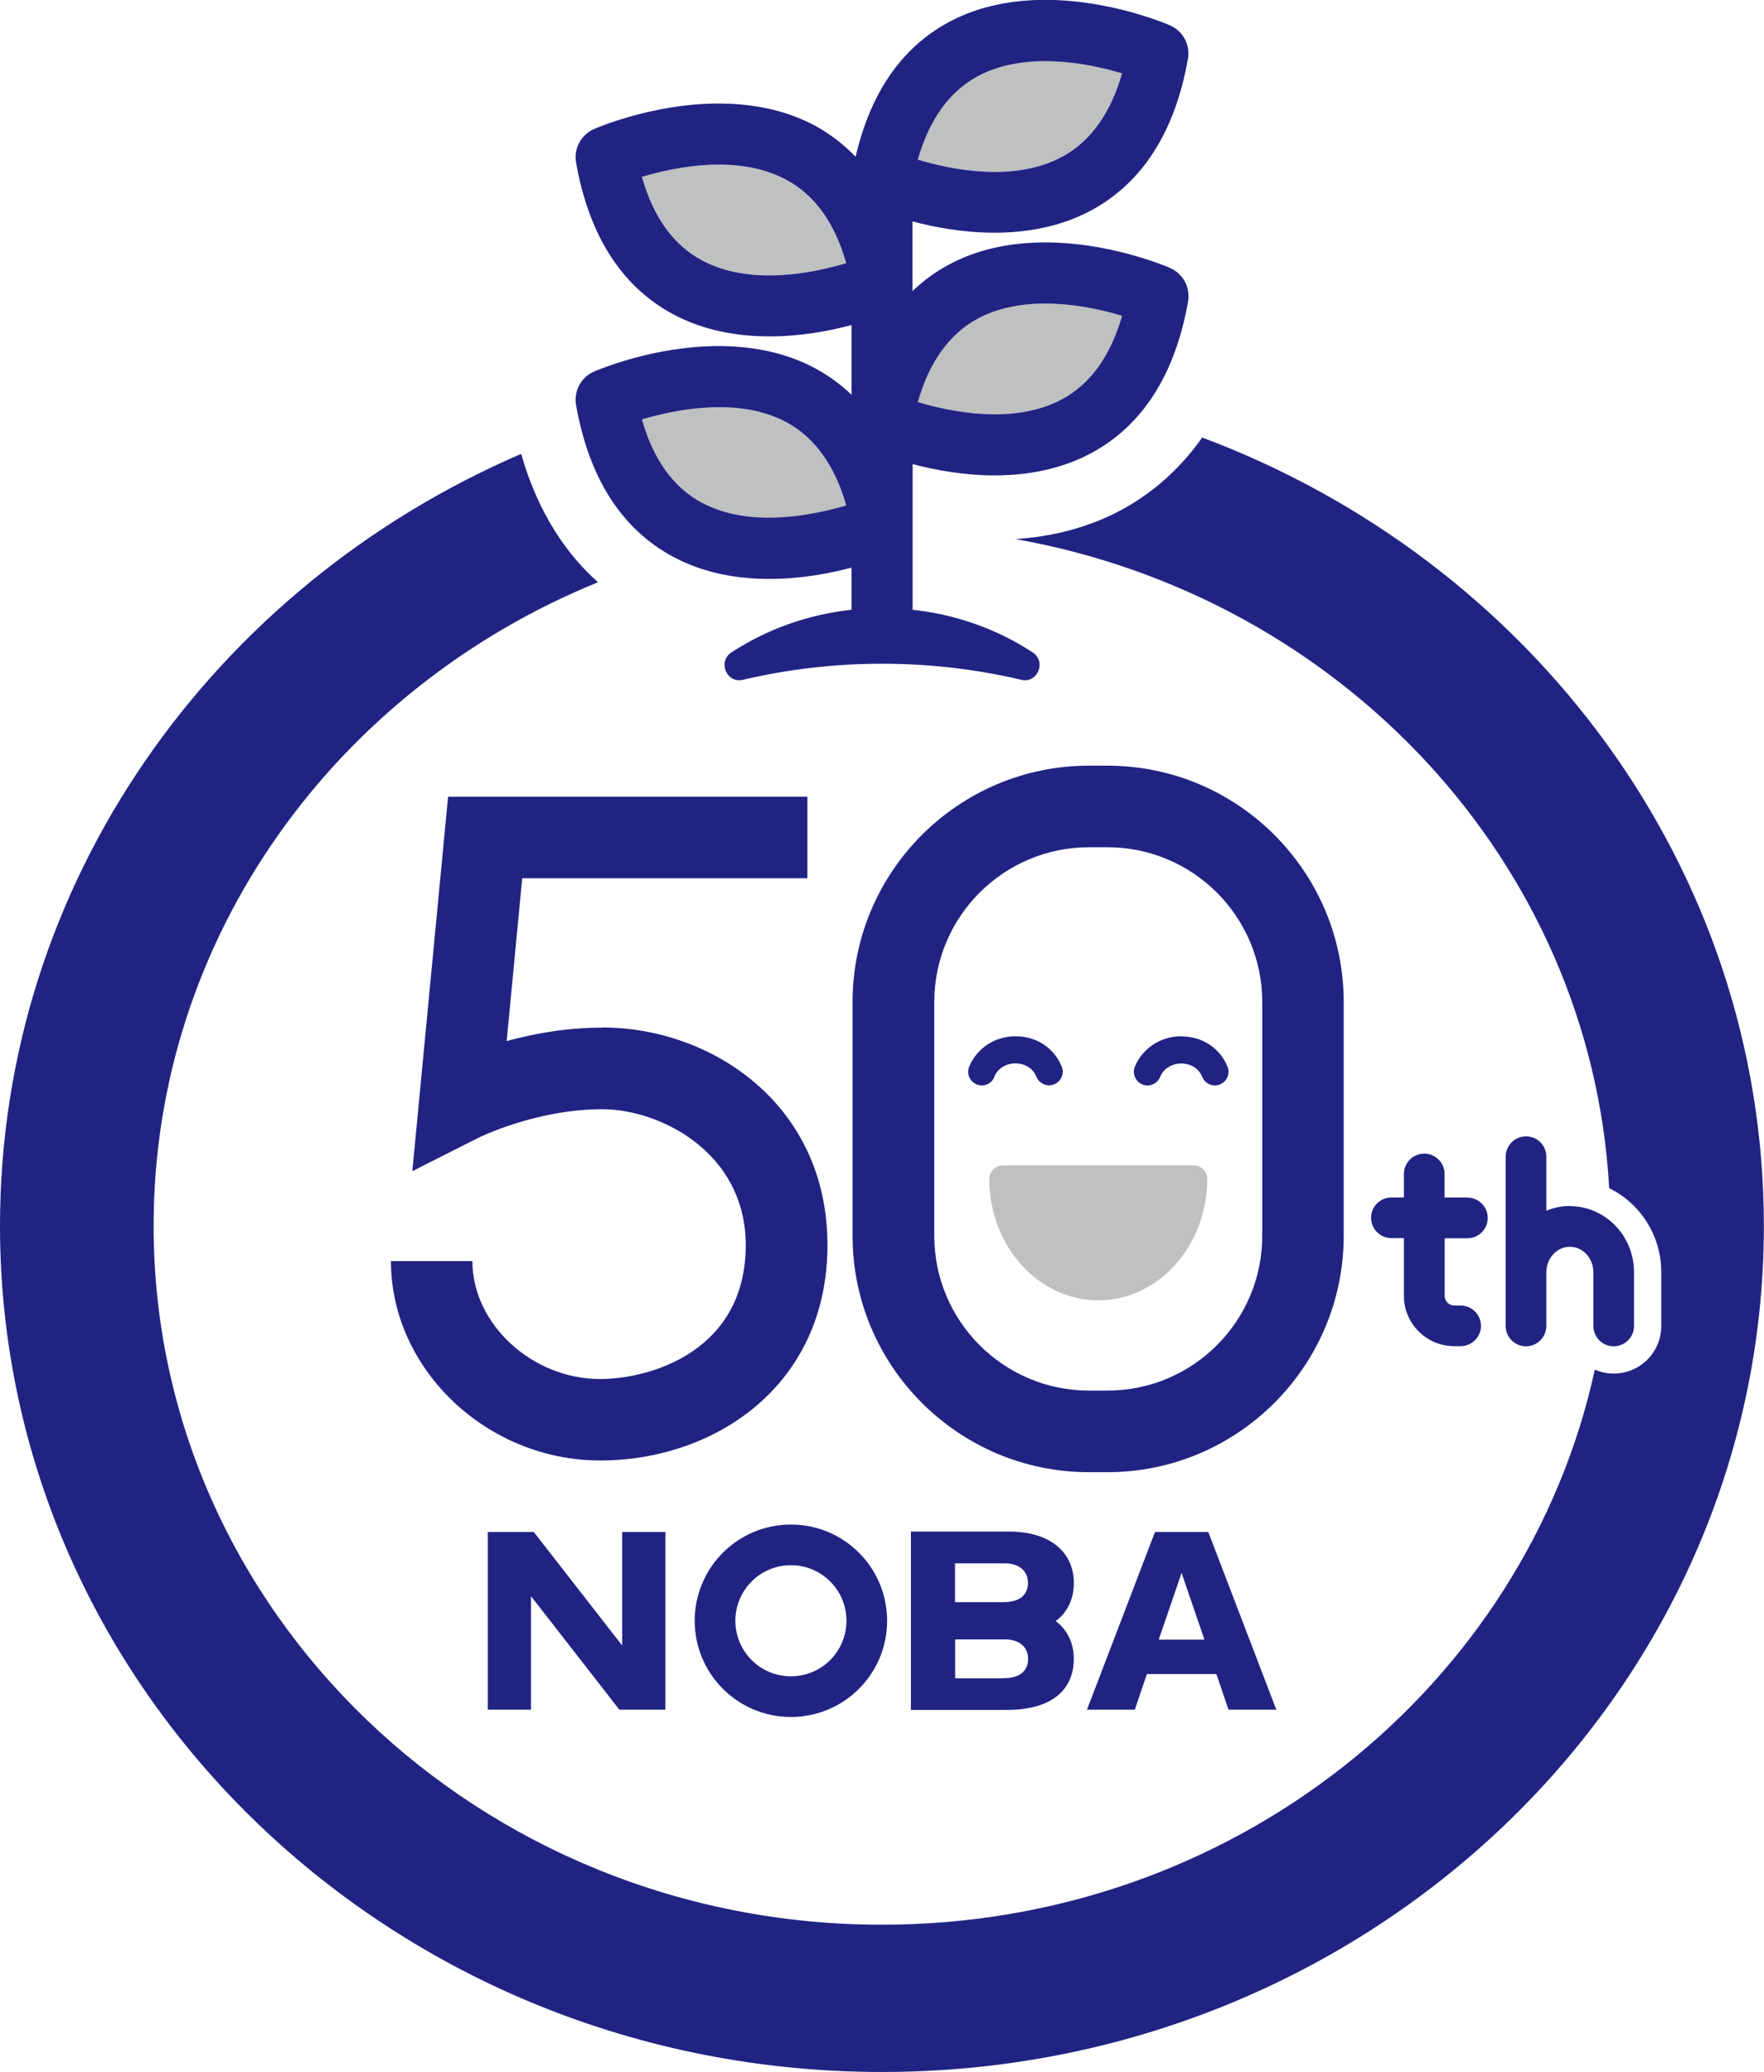
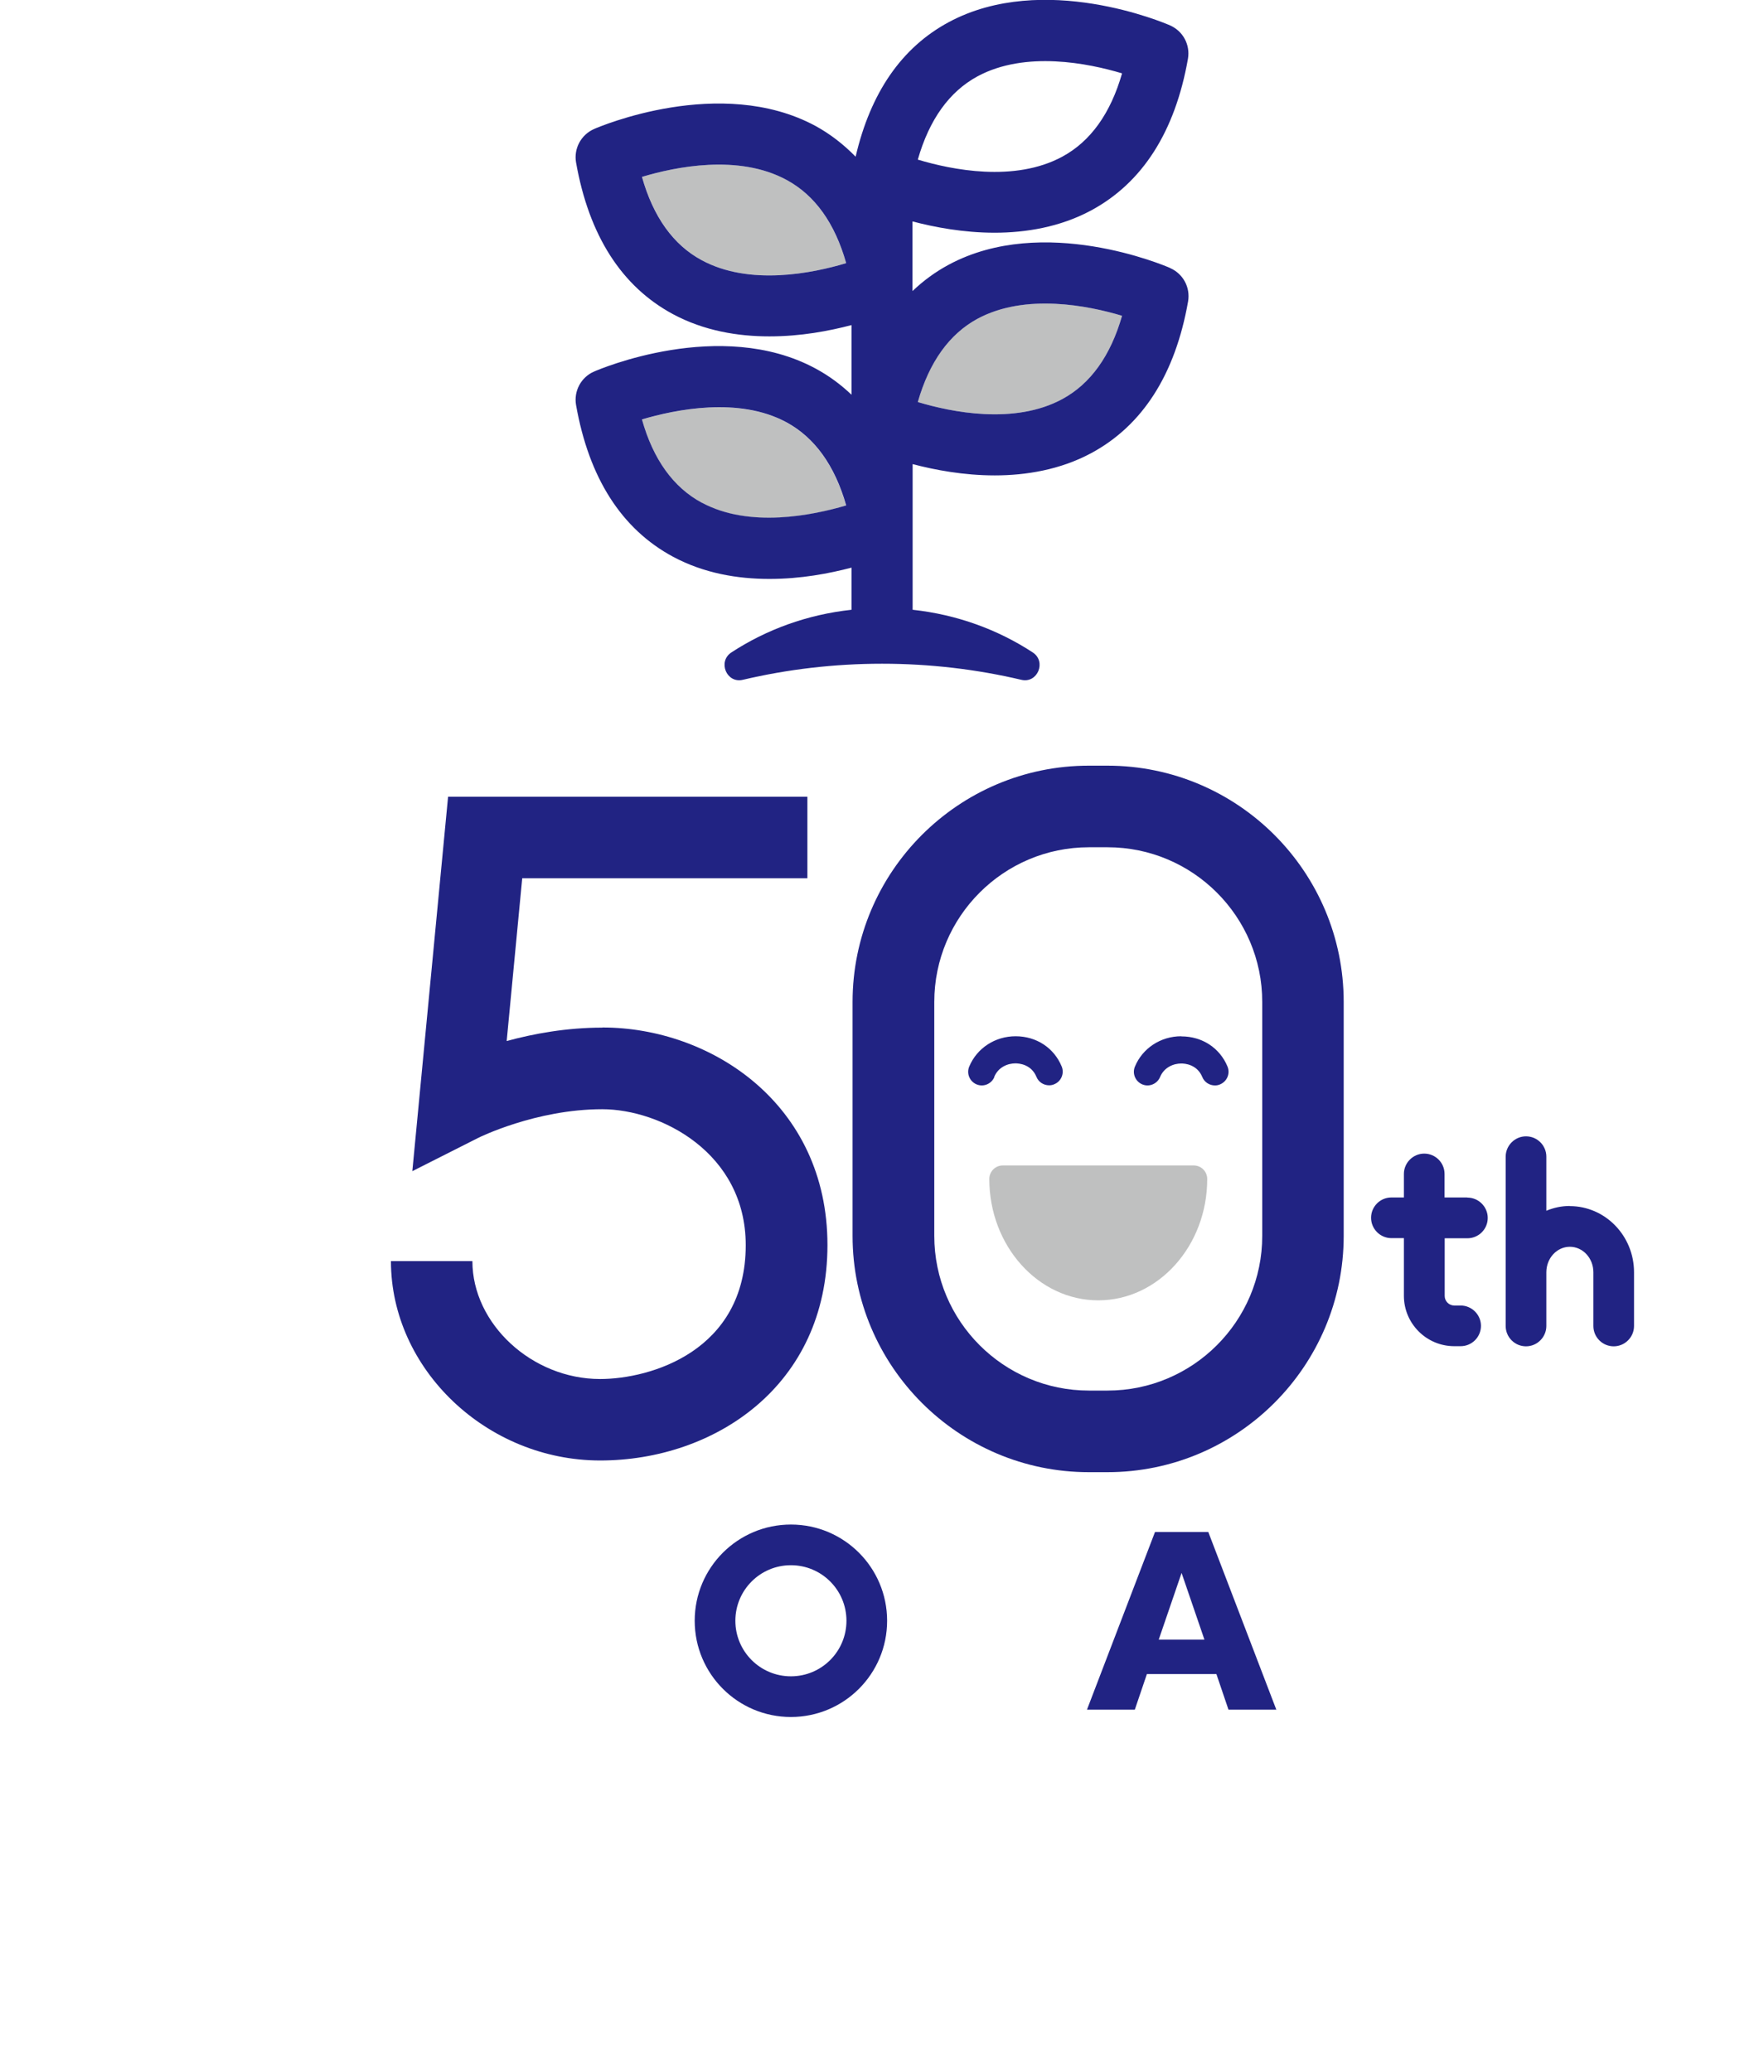
<svg xmlns="http://www.w3.org/2000/svg" id="_レイヤー_2" viewBox="0 0 132.75 155.91">
  <defs>
    <style>.cls-1{fill:#bfc0c0;}.cls-2{fill:#212383;}</style>
  </defs>
  <g id="_レイヤー_1-2">
-     <path class="cls-2" d="M90.47,32.92c-1.9,2.71-4.14,4.4-6.08,5.45-2.61,1.4-5.36,2.02-7.97,2.19,24.53,4.36,43.32,24.37,44.68,48.84,2.31,1.13,3.92,3.54,3.92,6.33v4.04c0,1.98-1.6,3.58-3.58,3.58-.51,0-.98-.11-1.42-.3-5.2,23.85-27.24,41.77-53.65,41.77-30.27,0-54.81-23.54-54.81-52.58,0-21.76,13.79-40.44,33.44-48.43-2.28-2.04-4.48-5.09-5.78-9.66C16.11,44.11,0,66.36,0,92.24c0,35.16,29.72,63.66,66.37,63.66s66.37-28.5,66.37-63.66c0-27-17.54-50.06-42.27-59.32Z" />
    <path class="cls-2" d="M45.32,77.32c-2.69,0-5.18.46-7.19,1.01l1.17-12.25h21.46v-6.13h-27.04l-2.69,28.17,4.97-2.51s4.31-2.15,9.32-2.15c4.36,0,10.8,3.25,10.8,10.23,0,7.97-7.17,10.07-10.96,10.07-5.12,0-9.61-4.14-9.61-8.87h-6.13c0,8.13,7.21,15,15.75,15s17.1-5.57,17.1-16.21-8.79-16.37-16.93-16.37Z" />
    <path class="cls-2" d="M83.34,57.61h-1.4c-9.8,0-17.78,7.98-17.78,17.78v17.6c0,9.8,7.98,17.78,17.78,17.78h1.4c9.8,0,17.78-7.98,17.78-17.78v-17.6c0-9.8-7.97-17.78-17.78-17.78ZM94.99,92.99c0,6.42-5.22,11.64-11.64,11.64h-1.4c-6.42,0-11.64-5.22-11.64-11.64v-17.6c0-6.42,5.22-11.64,11.64-11.64h1.4c6.42,0,11.64,5.22,11.64,11.64v17.6Z" />
-     <path class="cls-2" d="M74.82,81.03c.31-.75,1.03-1.02,1.6-1.02h0c.27,0,1.19.07,1.58,1.02.16.39.54.63.95.63.13,0,.26-.02.39-.08.52-.21.77-.81.56-1.33-.58-1.41-1.91-2.28-3.47-2.28h0c-1.54,0-2.91.89-3.49,2.28-.22.52.03,1.12.55,1.34.52.22,1.12-.03,1.34-.55Z" />
+     <path class="cls-2" d="M74.82,81.03c.31-.75,1.03-1.02,1.6-1.02c.27,0,1.19.07,1.58,1.02.16.39.54.63.95.63.13,0,.26-.02.39-.08.52-.21.77-.81.56-1.33-.58-1.41-1.91-2.28-3.47-2.28h0c-1.54,0-2.91.89-3.49,2.28-.22.52.03,1.12.55,1.34.52.22,1.12-.03,1.34-.55Z" />
    <path class="cls-2" d="M88.89,77.97h0c-1.54,0-2.91.9-3.48,2.28-.22.52.03,1.12.55,1.34.52.22,1.12-.03,1.34-.55.31-.75,1.03-1.02,1.6-1.02h0c.27,0,1.19.07,1.58,1.02.16.39.54.63.95.63.13,0,.26-.02.39-.08.52-.22.77-.81.56-1.33-.58-1.41-1.91-2.28-3.47-2.28Z" />
    <path class="cls-1" d="M89.82,87.69h-14.35c-.57,0-1.02.46-1.02,1.02,0,5.03,3.68,9.13,8.2,9.13s8.2-4.1,8.2-9.13c0-.57-.46-1.02-1.02-1.02Z" />
    <path class="cls-1" d="M73.57,23.98c-2.14,1.15-3.65,3.26-4.5,6.27,2.53.76,7.26,1.73,10.87-.22,2.14-1.15,3.65-3.26,4.5-6.27-2.53-.76-7.26-1.73-10.87.22Z" />
    <path class="cls-1" d="M59.16,31.77c-3.58-1.92-8.32-.96-10.85-.2.86,3.02,2.37,5.12,4.51,6.27,3.58,1.92,8.32.96,10.85.2-.86-3.02-2.37-5.12-4.52-6.27Z" />
-     <path class="cls-1" d="M79.94,11.78c2.14-1.15,3.65-3.26,4.5-6.27-2.53-.76-7.26-1.73-10.87.22-2.14,1.15-3.65,3.26-4.5,6.27,2.53.76,7.26,1.73,10.87-.22Z" />
    <path class="cls-1" d="M59.18,13.53c-3.61-1.95-8.34-.98-10.87-.22.86,3.01,2.37,5.12,4.5,6.27,3.61,1.95,8.34.98,10.87.22-.86-3.01-2.37-5.12-4.5-6.27Z" />
    <path class="cls-2" d="M88.05,20.16c-.39-.17-9.52-4.07-16.64-.25-1.01.54-1.92,1.21-2.74,1.99v-.63h0v-4.61c1.67.44,3.84.85,6.18.85s4.92-.42,7.25-1.67c3.87-2.08,6.33-5.92,7.3-11.42.18-1.05-.37-2.08-1.35-2.51-.38-.17-9.51-4.07-16.64-.25-3.56,1.91-5.9,5.32-7.02,10.13-.9-.92-1.91-1.71-3.05-2.33-7.13-3.82-16.26.08-16.64.25-.97.43-1.53,1.46-1.35,2.51.97,5.5,3.43,9.34,7.3,11.42,2.33,1.25,4.87,1.67,7.25,1.67s4.5-.41,6.18-.85v5.24c-.82-.78-1.73-1.45-2.74-1.99-7.13-3.82-16.26.08-16.64.25-.97.42-1.53,1.46-1.35,2.51.97,5.5,3.43,9.34,7.3,11.42,2.33,1.25,4.87,1.67,7.25,1.67s4.5-.41,6.18-.85v3.17c-3.33.36-6.41,1.49-9.04,3.21-1.05.69-.36,2.35.86,2.06,3.36-.79,6.87-1.21,10.48-1.21s7.12.42,10.48,1.21c1.22.29,1.91-1.37.86-2.06-2.63-1.72-5.71-2.85-9.04-3.21v-6.35h0v-4.61c1.67.44,3.84.85,6.18.85s4.92-.42,7.25-1.67c3.87-2.08,6.33-5.92,7.3-11.42.18-1.05-.37-2.08-1.35-2.51ZM73.57,5.74c3.61-1.94,8.34-.98,10.87-.22-.86,3.01-2.37,5.12-4.5,6.27-3.61,1.95-8.34.98-10.87.22.86-3.01,2.37-5.12,4.5-6.27ZM52.81,19.58c-2.14-1.15-3.65-3.26-4.5-6.27,2.53-.76,7.26-1.73,10.87.22,2.14,1.15,3.65,3.26,4.5,6.27-2.53.76-7.26,1.73-10.87-.22ZM52.82,37.83c-2.14-1.15-3.66-3.25-4.51-6.27,2.53-.75,7.27-1.72,10.85.2,2.14,1.15,3.66,3.25,4.52,6.27-2.54.75-7.27,1.72-10.85-.2ZM79.94,30.03c-3.61,1.95-8.34.98-10.87.22.86-3.01,2.37-5.12,4.5-6.27,3.61-1.94,8.34-.98,10.87-.22-.86,3.01-2.37,5.12-4.5,6.27Z" />
-     <path class="cls-2" d="M40.17,115.27l6.65,8.54v-8.54h3.25v13.37h-3.46l-6.65-8.54v8.54h-3.25v-13.37h3.46Z" />
    <path class="cls-2" d="M86.31,125.96l-.91,2.68h-3.6l5.12-13.37h4.01l5.12,13.37h-3.6l-.91-2.68h-5.21ZM90.64,123.37l-1.72-5.02-1.72,5.02h3.45Z" />
-     <path class="cls-2" d="M79.45,121.97c1-.74,1.36-1.81,1.36-2.88,0-2.28-1.78-3.85-4.84-3.85h-7.42v13.42h7.17c3.92,0,5.09-1.92,5.09-3.85,0-1.18-.48-2.16-1.36-2.84ZM71.87,117.63h3.75c1.1,0,1.74.6,1.74,1.46,0,.73-.42,1.46-1.84,1.46h-3.65v-2.93ZM75.53,126.28h-3.65v-2.93h3.75c1.1,0,1.74.6,1.74,1.46,0,.73-.42,1.46-1.84,1.46Z" />
    <path class="cls-2" d="M59.52,114.71c-4,0-7.24,3.24-7.24,7.24s3.24,7.24,7.24,7.24,7.24-3.24,7.24-7.24-3.24-7.24-7.24-7.24ZM59.52,126.13c-2.31,0-4.18-1.87-4.18-4.18s1.87-4.18,4.18-4.18,4.18,1.87,4.18,4.18-1.87,4.18-4.18,4.18Z" />
    <path class="cls-2" d="M118.14,90.74c-.63,0-1.22.13-1.77.36v-4.07c0-.85-.69-1.53-1.53-1.53s-1.53.69-1.53,1.53v12.74c0,.85.69,1.53,1.53,1.53s1.53-.69,1.53-1.53v-4.04c0-1.06.79-1.92,1.77-1.92s1.77.86,1.77,1.92v4.04c0,.85.69,1.53,1.53,1.53s1.53-.69,1.53-1.53v-4.04c0-2.75-2.17-4.98-4.84-4.98Z" />
    <path class="cls-2" d="M110.42,90.1h-1.71v-1.77c0-.85-.69-1.53-1.53-1.53s-1.53.69-1.53,1.53v1.77h-.94c-.85,0-1.53.69-1.53,1.53s.69,1.53,1.53,1.53h.94v4.34c0,2.09,1.7,3.79,3.79,3.79h.48c.85,0,1.53-.69,1.53-1.53s-.69-1.53-1.53-1.53h-.48c-.4,0-.72-.33-.72-.72v-4.34h1.71c.85,0,1.53-.69,1.53-1.53s-.69-1.53-1.53-1.53Z" />
  </g>
</svg>